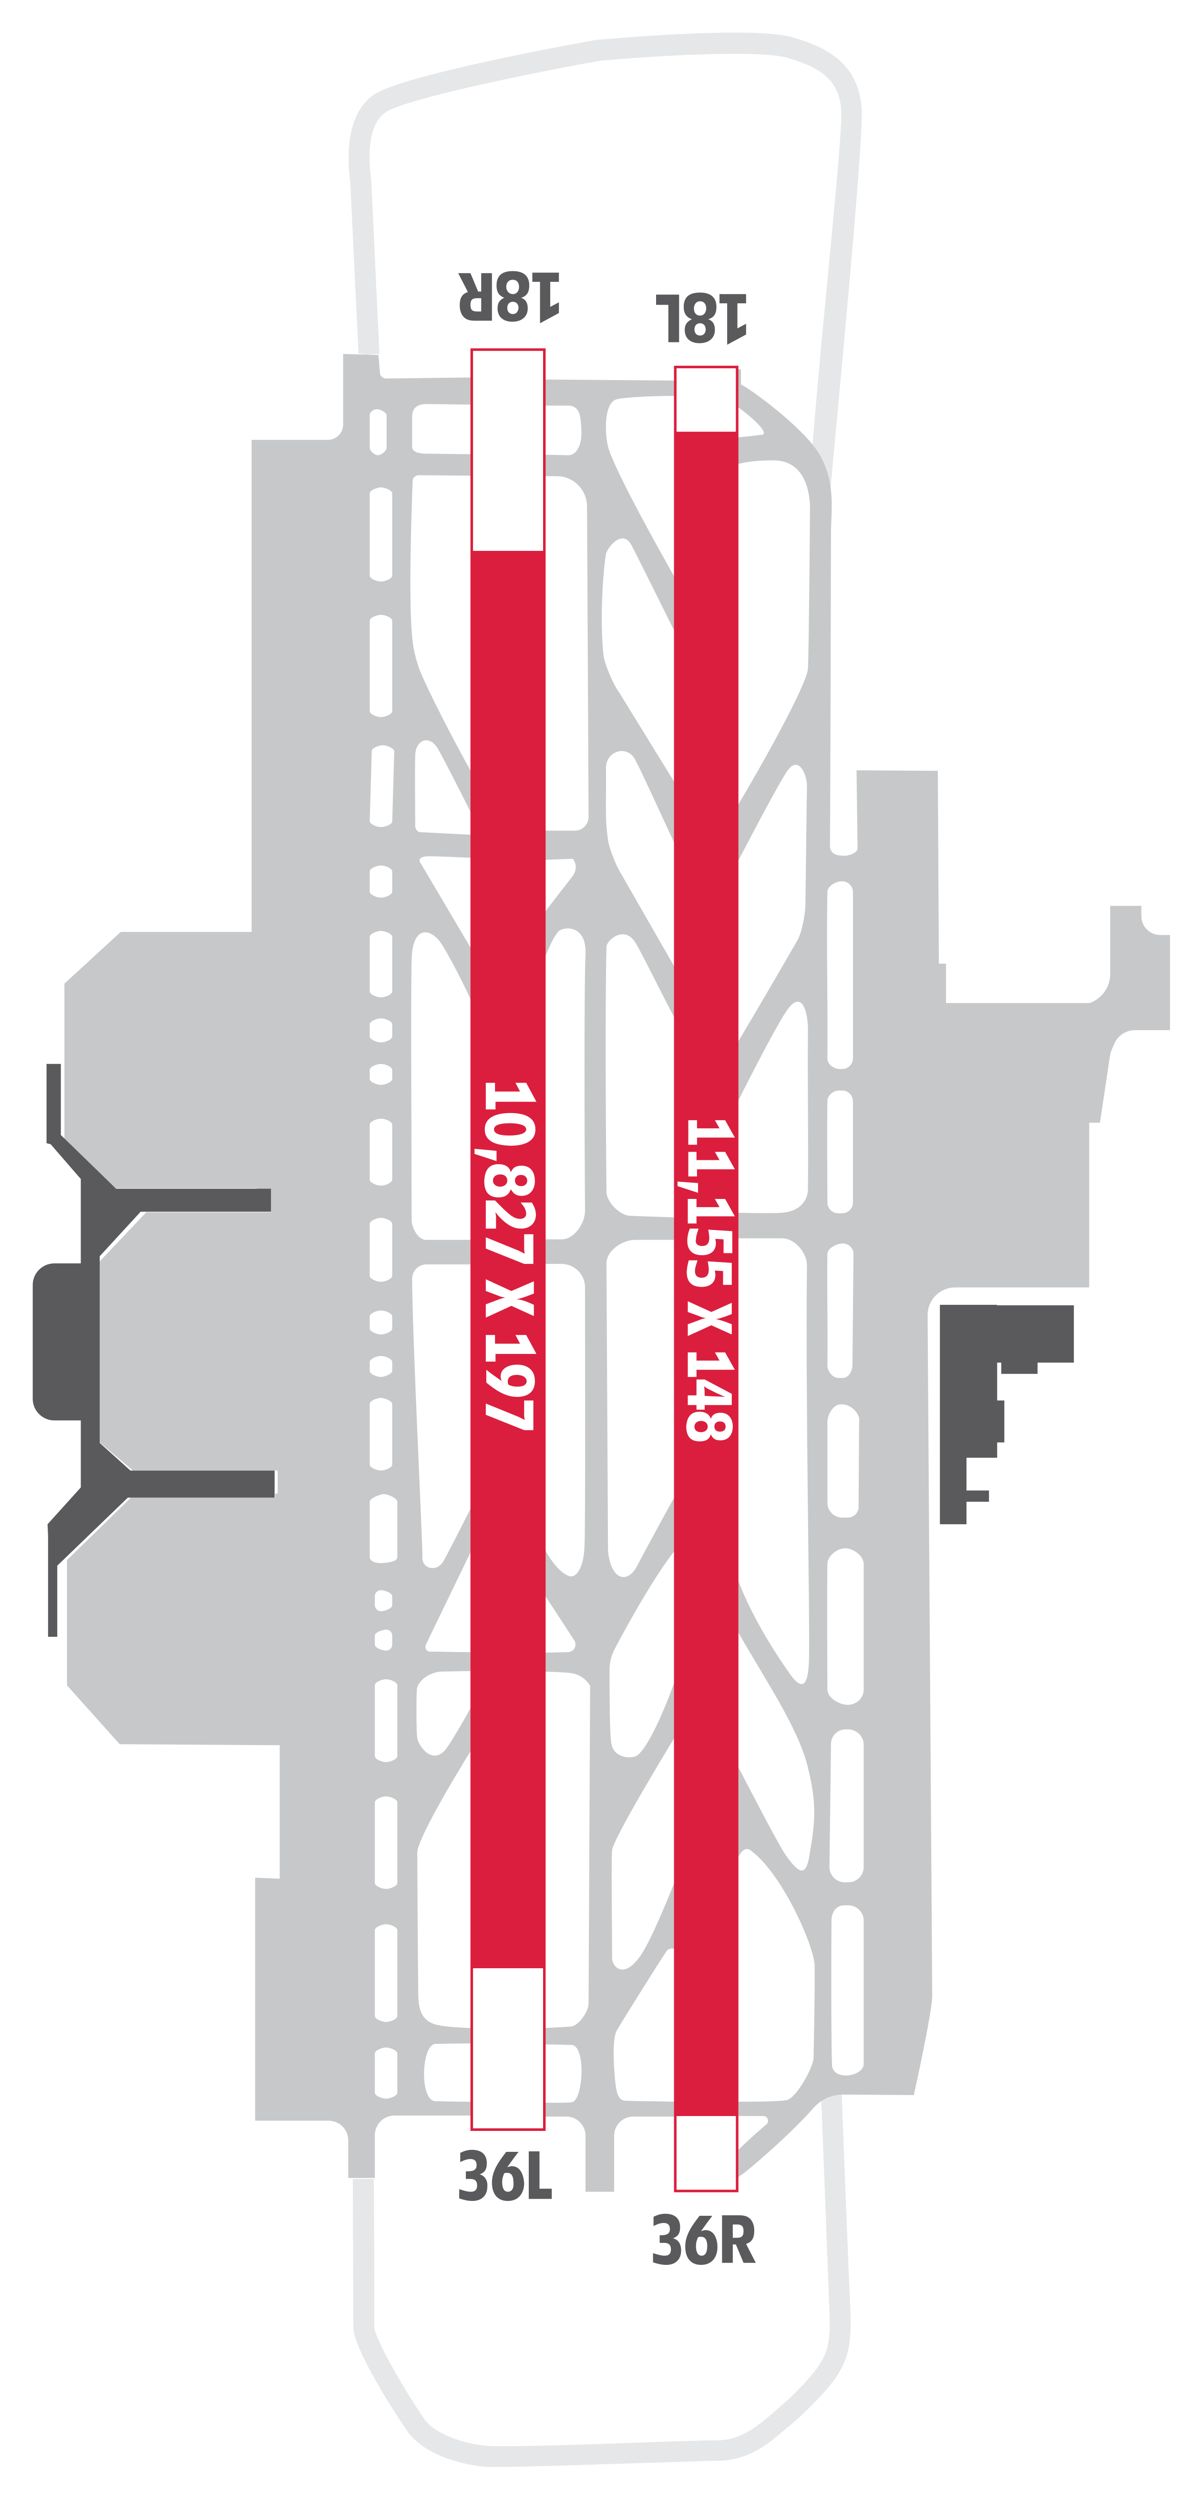
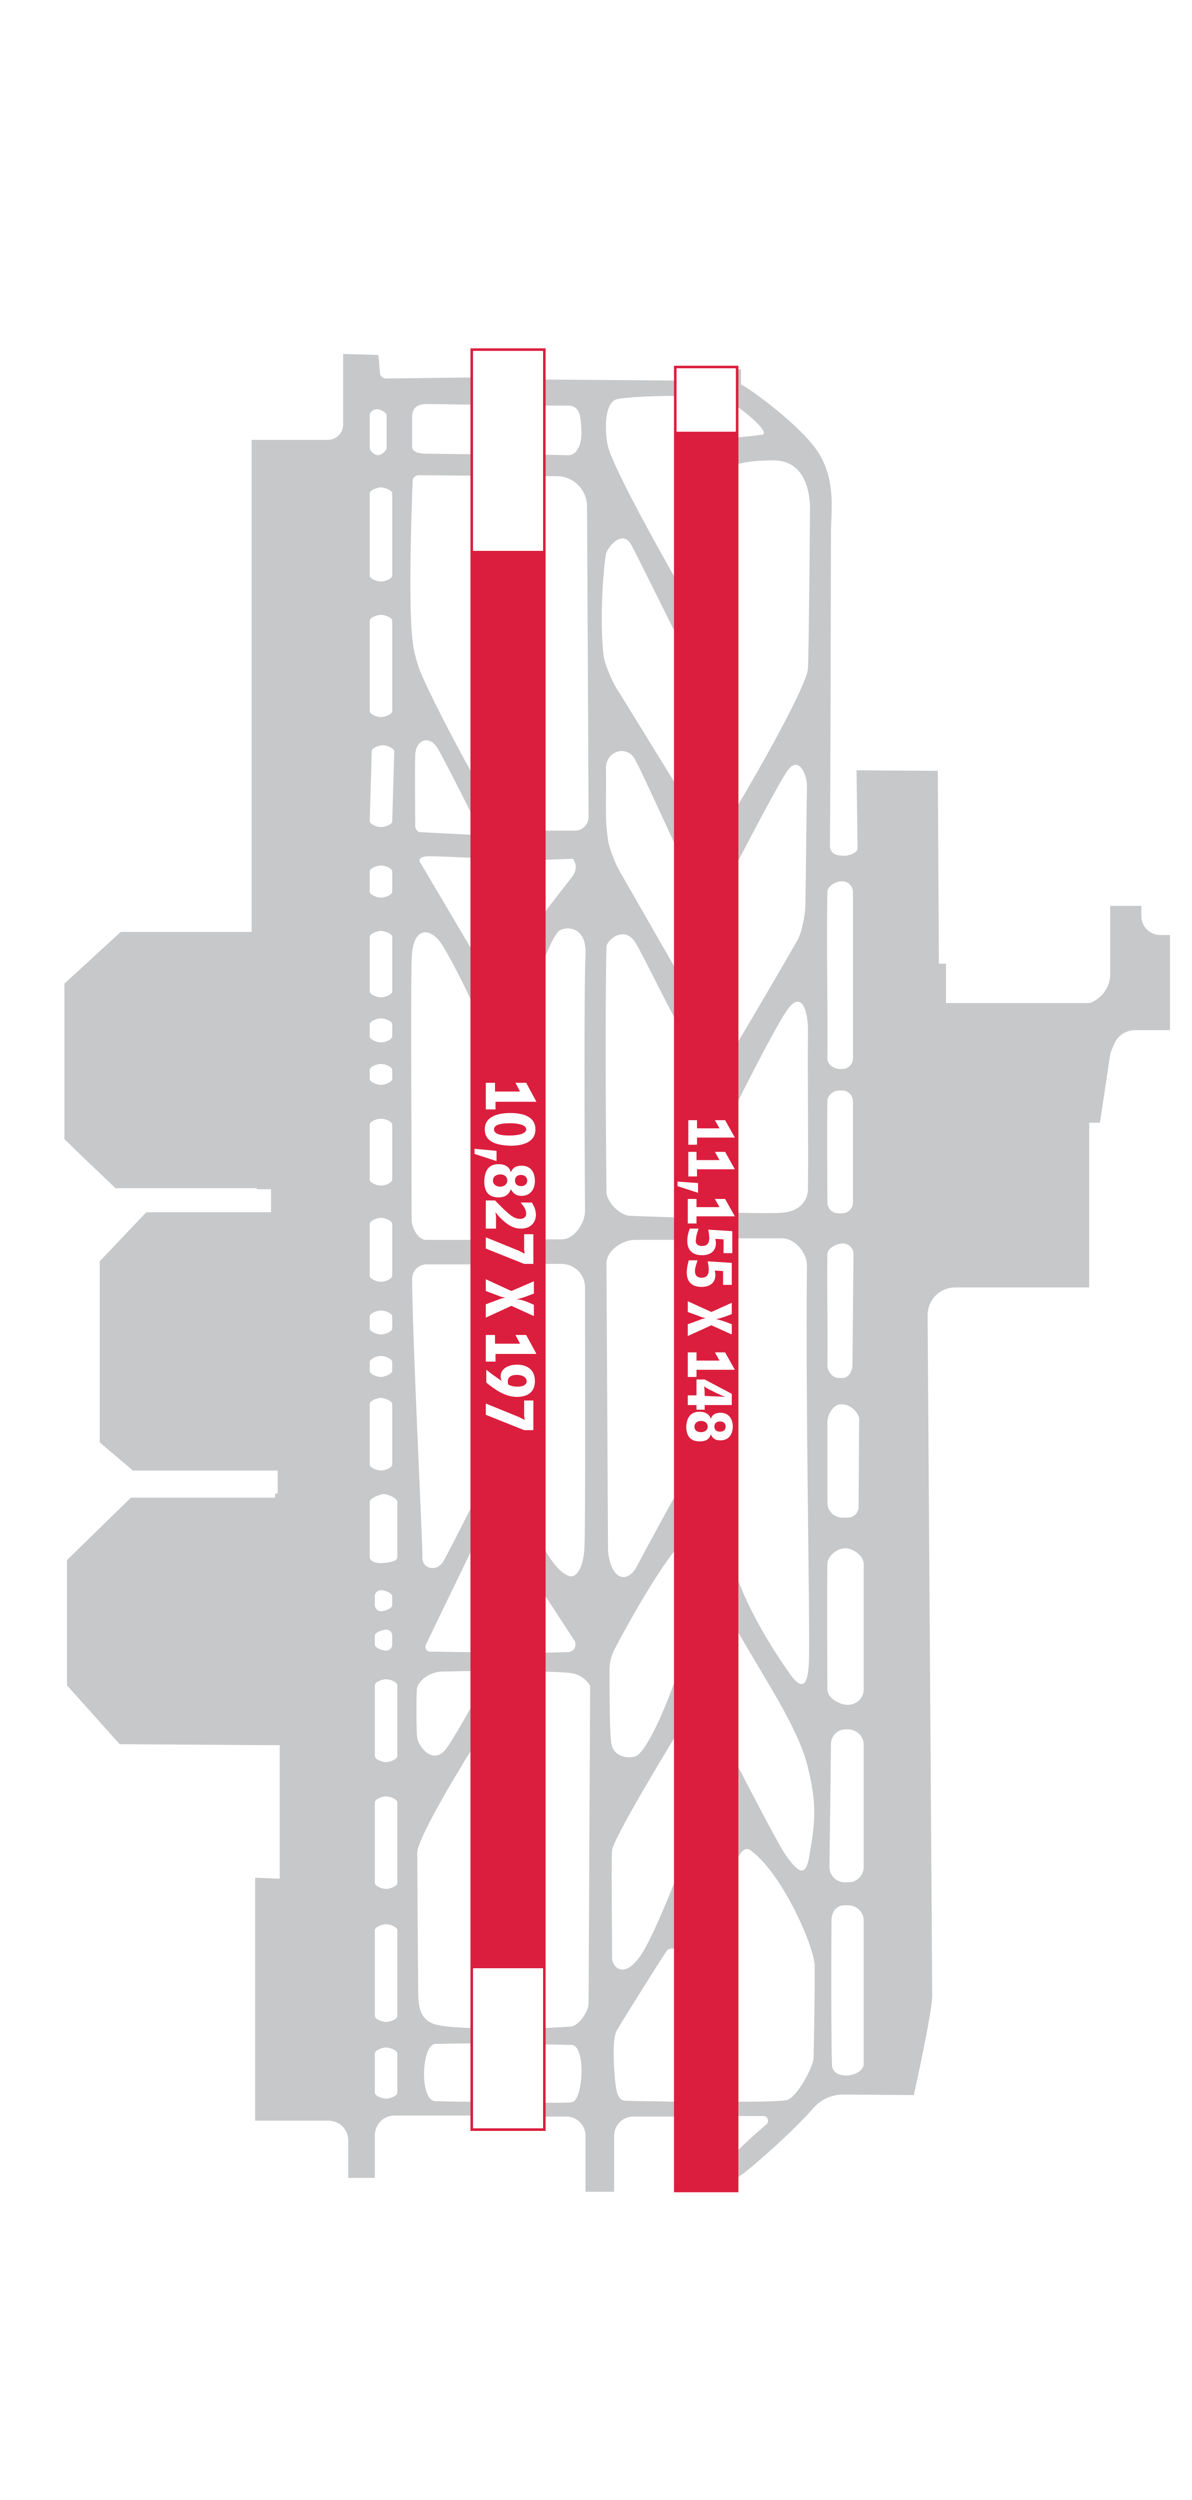
<svg xmlns="http://www.w3.org/2000/svg" version="1.1" id="Layer_1" x="0px" y="0px" viewBox="0 0 233.1 488.8" enable-background="new 0 0 233.1 488.8" xml:space="preserve">
-   <path fill="#E6E7E8" d="M71.7,69.3l2.5-0.1l-1.6-33.8l0-0.3c0-0.1-1.8-10.2,2.9-13.2c4.1-2.6,27.2-7.4,41.7-10  c8.3-0.8,30.8-2.3,36.8-0.6c7.2,2.1,10.1,4.8,10.5,10.2c0.4,4.4-3.6,40.3-5.6,65.4c0.5,0.6,0.9,1.2,1.3,1.8c1.4,2.4,2,4.8,2.2,7  c1-11.5,6.6-68.6,6.1-74.6c-0.6-7.1-4.6-11.3-13.5-13.8c-7.9-2.3-37.1,0.4-38.3,0.5l-0.2,0c-3.8,0.7-37.1,6.7-43.2,10.6  c-6.7,4.3-5,15.7-4.8,17.2l1.6,33.5L71.7,69.3z M158.1,97.5c0,0,0-0.1,0-0.1C158.1,97.5,158.1,97.5,158.1,97.5L158.1,97.5z   M164.6,409.4L164.6,409.4c-1.5,0-2.8,0.4-4,1.1c0.3,7.3,1.4,36.2,1.6,41.4c0.3,6.7-0.7,8.3-1.9,10.3c-1.2,2-5,6.1-8.3,8.8  c-0.3,0.3-0.7,0.6-1,0.9c-2.9,2.4-6.1,5.2-10.8,5.2c-2.4,0-9.1,0.2-16.7,0.5c-11,0.4-24.6,0.8-27.8,0.6c-4.4-0.2-10.5-2.2-12.6-5.1  c-3.6-5.1-9.9-16-9.9-18.1c0-2.6,0-21.2-0.1-29H69c0,7.8,0.1,26.4,0.1,29c0,4.5,9.3,18.6,10.7,20.5c3.3,4.6,11.2,6.6,15.7,6.8  c0.5,0,1.2,0,2.1,0c5.2,0,16.2-0.4,26-0.7c7.6-0.2,14.2-0.5,16.6-0.5c6.2,0,10.2-3.4,13.4-6.2c0.3-0.3,0.7-0.6,1-0.8  c3.2-2.7,7.5-7.1,9.2-9.8c1.7-2.8,2.8-5.2,2.5-12.6C166,446.2,164.8,414.4,164.6,409.4z" />
  <path fill="#C7C8C9" d="M226.9,182.8c-2,0-3.7-1.6-3.7-3.7v-2h-6.1v13.3c0,2.6-1.6,4.8-4,5.7h-28.1v-7.7h-1.4l-0.2-37.7l-15.9-0.1  l0.2,15.2c0,1.2-2.3,1.5-2.3,1.5c-2.7,0.1-3.1-1-3.1-2.1c0.1-11.1,0.2-61,0.2-61.1c0-4,1-9.7-2.2-15.2c-3.2-5.5-14.6-13.6-15.4-13.7  v-3l-0.6,0v7.4c2.6,1.8,6.3,5.2,4.7,5.4c-1.6,0.2-3.3,0.4-4.7,0.5v5.2c1.5-0.3,3.2-0.7,6.9-0.7c4.9,0,6.9,3.8,7.2,8.7  c0,0.8-0.2,27.9-0.4,32c-0.2,3.3-9.9,20.4-13.7,26.7v11c3-5.7,8.4-16.1,9.9-18c2-2.5,3.6,0.9,3.6,3.3c-0.1,8.2-0.2,13.9-0.3,23.3  c0,1-0.5,5-1.6,6.9c-2.3,4-8.1,14-11.6,19.8v11.6c3-5.9,8.1-15.9,9.9-18.2c2.7-3.4,3.8,0.8,3.8,4.3c-0.1,10.7,0.1,19.8,0,31.1  c0,1.7-1.1,4.3-5.1,4.6c-1.3,0.1-4.5,0.1-8.6,0v5c4,0,7.8,0,8.6,0c2.8,0,4.9,3.2,4.9,5.1c-0.3,27.2,0.6,68.4,0.4,77.4  c-0.1,3.1-0.6,7.1-3.7,2.7c-3.4-4.8-7.5-11.4-10.1-18.2v10.1c5.3,9.3,11.6,18.5,13.5,26c1.9,7.5,1.5,11,0.4,17.5  c-0.7,4.4-2.1,3.5-4.5,0.2c-1.5-2.1-6.6-12-9.4-17.4V363c0.6-1.1,1.4-1.9,2.3-1.3c6,4.2,12.4,18.4,12.6,22.5  c0.1,4.1-0.2,17.6-0.2,18.1c0,1.7-3.1,7.4-5,8.2c-0.6,0.3-4.6,0.4-9.7,0.4v2.8l4.9,0c0.8,0,1.2,1,0.6,1.6c-2,1.7-4.3,3.8-5.5,5v5.3  l1.3-0.9c0,0,8.2-6.7,13.4-12.6c1.5-1.7,3.6-2.6,5.8-2.6l13.8,0.1c0,0,3.6-16.1,3.6-19.5l-0.9-133c0-3,2.4-5.4,5.4-5.4H213v-32.2  h2.1l1.9-12.7c0.1-0.6,0.2-1.2,0.5-1.8l0.3-0.7c0.7-1.8,2.3-2.9,4.2-2.9h6.8v-18.6H226.9z M168,277.8l-0.1,16.8c0,1.2-1,2.1-2.1,2.1  h-1.1c-1.6,0-2.9-1.3-2.9-2.9c0-4.6,0-12.4,0-15.8c0-1.3,1-3.2,2.3-3.4C166.5,274.2,168.3,276.7,168,277.8z M161.8,174.4  c0-1.2,1.7-2.1,2.8-2.1h0.1c1.2,0,2.1,1,2.1,2.1v32.5c0,1.2-1,2.1-2.1,2.1h-0.5c-1.2,0-2.5-1-2.4-2.2  C161.9,195.3,161.6,184.8,161.8,174.4z M161.8,215.3c0-1.2,1.2-2.1,2.3-2.1h0.6c1.2,0,2.1,1,2.1,2.1v19.8c0,1.2-1,2.1-2.1,2.1h-0.8  c-1.2,0-2.1-1-2.1-2.1C161.8,228.9,161.7,221.3,161.8,215.3z M161.8,245.2c0-1.2,1.9-2.1,3-2.1c1.1,0,2.1,0.9,2.1,2l-0.2,21.7  c0,1.2-0.7,2.6-1.9,2.6l-0.8,0c-1.2,0-2.2-1.3-2.2-2.5C161.9,259.3,161.7,252.8,161.8,245.2z M161.8,305.8c0-1.6,1.9-3.1,3.5-3.1  c1.6,0,3.6,1.5,3.6,3.1v24.5c0,1.7-1.4,3-3.1,3l-0.2,0c-1.6-0.1-3.8-1.4-3.8-3C161.8,325,161.7,313.3,161.8,305.8z M162.5,341  c0-1.7,1.4-3,3.1-2.9l0.4,0c1.6,0.1,2.9,1.4,2.9,3v23.9c0,1.6-1.3,3-3,3h-0.7c-1.7,0-3-1.4-3-3C162.3,358.1,162.4,349.5,162.5,341z   M162.7,403.7c-0.1-2-0.2-13-0.1-28.2c0-1.6,0.9-3,2.5-3h0.8c1.6,0,3,1.3,3,3l0,28.2C168.5,406.1,162.8,406.8,162.7,403.7z   M92.1,73.8L75.5,74c-0.6,0-1.2-0.5-1.2-1.1L74,69.4l-6.9-0.2V83c0,1.7-1.4,3-3,3H49.2v96.2H23.6l-11,10.1v30.4l3.8,3.7l6.2,5.9  h27.6v0.2H53v4.5H28.6l-9.1,9.6V282l6.5,5.5h27.8v0h0.5v4.5h-0.5v0.8H25.6L13.1,305v24.5L23.4,341l31.3,0.2v26.1l-4.8-0.2v47.5h14.3  c2.2,0,3.9,1.7,3.9,3.9v7.3h5.2v-8.3c0-2.2,1.7-3.9,3.9-3.9l15,0v-2.7c-3.4,0-6.1-0.1-7.1-0.1c-3.1-0.2-2.7-11,0-11.2  c0.9,0,3.6-0.1,7.1-0.1v-3c-2.3-0.1-4.4-0.2-6.1-0.5c-3.2-0.5-4.2-2.4-4.3-5.7c-0.1-8.3-0.2-25.6-0.2-28.1c0-2.5,6.9-14.2,10.6-20.1  v-8.5c-1.4,2.6-3.2,5.7-4.6,7.8c-2.8,4.3-5.8-0.1-6-1.6c-0.2-1.3-0.2-6.9-0.1-9.2c0-2.1,2.7-3.7,4.8-3.8c1.6,0,3.7-0.1,5.9-0.1V323  c-3.4,0-6.4-0.1-8.1-0.1c-0.7,0-1.1-0.7-0.8-1.4l8.9-18.4v-8.5c-2.4,4.7-4.9,9.7-5.6,10.8c-1.3,2-4.1,1.3-4-1c0.1-2-2-43.3-2-54.4  c0-1.5,1.2-2.8,2.8-2.8h8.8v-4.8h-8.9c-1.5,0-2.7-2.2-2.8-3.7c0-10.4-0.2-45.9,0-51.2c0.2-6.2,3.2-6.1,5.3-3.7  c1.1,1.3,4,6.8,6.3,11.7v-10.1L82.4,169c0,0-1.4-1.6,1.5-1.6c1.9,0,5.6,0.2,8.3,0.3v-4.5l-9.9-0.5c-0.6,0-1.1-0.5-1.1-1.2  c0-3-0.1-11,0-14c0.2-3,2.9-3.9,4.5-1c1.4,2.5,4.5,8.6,6.5,12.6V151c-3.9-7-8.4-15.8-10-19.7c-0.6-1.4-1.4-4.4-1.5-5.9  c-0.9-7-0.2-26.5,0-31.4c0-0.6,0.6-1.1,1.2-1.1L92.2,93v-4.2l-8.4-0.1c-0.6,0-3,0.1-3.2-1.2v-6.3c0.2-2.4,2.5-2.2,3.2-2.2l8.4,0.1  v-8.4h-0.1V73.8z M77.1,146.9l-0.4,13.7c0,0.6-1.5,1.1-2.2,1.1h0c-0.7,0-2.2-0.5-2.2-1.2l0.4-13.7c0-0.6,1.5-1.1,2.2-1.1  C75.6,145.7,77.1,146.3,77.1,146.9z M72.3,81.2c0-0.7,0.8-1.2,1.4-1.2s1.9,0.6,1.9,1.2v6.3c0,0.7-1.1,1.5-1.7,1.5s-1.6-0.8-1.6-1.5  V81.2z M72.3,96.5c0-0.7,1.5-1.2,2.2-1.2s2.2,0.5,2.2,1.2v16c0,0.7-1.5,1.2-2.2,1.2s-2.2-0.5-2.2-1.2V96.5z M72.3,121.4  c0-0.7,1.5-1.2,2.2-1.2h0c0.7,0,2.2,0.5,2.2,1.2v17.6c0,0.7-1.5,1.2-2.2,1.2h0c-0.7,0-2.2-0.5-2.2-1.2V121.4z M72.3,170.4  c0-0.7,1.5-1.2,2.2-1.2h0c0.7,0,2.2,0.5,2.2,1.2v3.9c0,0.7-1.5,1.2-2.2,1.2h0c-0.7,0-2.2-0.5-2.2-1.2V170.4z M72.3,183.2  c0-0.7,1.5-1.2,2.2-1.2h0c0.7,0,2.2,0.5,2.2,1.2v10.6c0,0.7-1.5,1.2-2.2,1.2h0c-0.7,0-2.2-0.5-2.2-1.2V183.2z M72.3,200.3  c0-0.7,1.5-1.2,2.2-1.2h0c0.7,0,2.2,0.5,2.2,1.2v2.3c0,0.7-1.5,1.2-2.2,1.2h0c-0.7,0-2.2-0.5-2.2-1.2V200.3z M72.3,209.2  c0-0.7,1.5-1.2,2.2-1.2h0c0.7,0,2.2,0.5,2.2,1.2v1.7c0,0.7-1.5,1.2-2.2,1.2h0c-0.7,0-2.2-0.5-2.2-1.2V209.2z M72.3,219.9  c0-0.7,1.5-1.2,2.2-1.2h0c0.7,0,2.2,0.5,2.2,1.2v10.7c0,0.7-1.5,1.2-2.2,1.2h0c-0.7,0-2.2-0.5-2.2-1.2L72.3,219.9z M74.5,269.2  c-0.7,0-2.2-0.5-2.2-1.2v-1.7c0-0.7,1.5-1.2,2.2-1.2s2.2,0.5,2.2,1.2v1.7C76.7,268.6,75.2,269.2,74.5,269.2z M76.7,274.5v11.8  c0,0.7-1.5,1.2-2.2,1.2s-2.2-0.5-2.2-1.2v-11.8c0-0.7,1.5-1.2,2.2-1.2S76.7,273.9,76.7,274.5z M74.5,260.9c-0.7,0-2.2-0.5-2.2-1.2  v-2.3c0-0.7,1.5-1.2,2.2-1.2s2.2,0.5,2.2,1.2v2.3C76.7,260.4,75.2,260.9,74.5,260.9z M74.5,250.6c-0.7,0-2.2-0.5-2.2-1.2v-10.1  c0-0.7,1.5-1.2,2.2-1.2s2.2,0.5,2.2,1.2v10.1C76.7,250.1,75.2,250.6,74.5,250.6z M77.7,409.1c0,0.7-1.5,1.2-2.2,1.2  s-2.2-0.5-2.2-1.2v-7.6c0-0.7,1.5-1.2,2.2-1.2s2.2,0.5,2.2,1.2V409.1z M77.7,394.1c0,0.7-1.5,1.2-2.2,1.2s-2.2-0.5-2.2-1.2v-16.7  c0-0.7,1.5-1.2,2.2-1.2s2.2,0.5,2.2,1.2V394.1z M77.7,368.1c0,0.7-1.5,1.2-2.2,1.2s-2.2-0.5-2.2-1.2c0,0,0-12,0-15.7  c0-0.7,1.5-1.2,2.2-1.2s2.2,0.5,2.2,1.2C77.7,356.1,77.7,368.1,77.7,368.1z M77.7,343.3c0,0.7-1.5,1.2-2.2,1.2s-2.2-0.5-2.2-1.2  v-13.8c0-0.7,1.5-1.2,2.2-1.2s2.2,0.5,2.2,1.2V343.3z M75.5,318.6c0.7,0,1.2,0.5,1.2,1.2v1.7c0,0.7-0.5,1.2-1.2,1.2  s-2.2-0.5-2.2-1.2v-1.7C73.3,319.1,74.9,318.6,75.5,318.6z M73.3,313.8v-1.7c0-0.7,0.5-1.2,1.2-1.2s2.2,0.5,2.2,1.2v1.7  c0,0.7-1.5,1.2-2.2,1.2S73.3,314.4,73.3,313.8z M77.7,304.4c0,0.7-1,1.1-3.2,1.2c-1.4,0-2.2-0.5-2.2-1.2v-10.8  c0-0.7,2.1-1.5,2.8-1.5s2.6,0.8,2.6,1.5V304.4z M106.6,70.7h-0.2v8.6l4.7,0c1.9,0,2.4,1.5,2.5,3.4l0.1,1.6c0.1,2-0.6,4.7-2.6,4.7  l-4.6-0.1v4.2l2.4,0c3.3,0,5.9,2.7,5.9,6l0.3,60.6c0,1.5-1.2,2.7-2.7,2.7l-6,0v5.7c2.6-0.1,5.6-0.2,5.6-0.2s1.4,1.5-0.1,3.5  c-1.5,1.9-3.5,4.5-5.5,7.1v9.1c0.9-2.2,1.7-4.2,2.8-5.5c0.8-0.9,5.6-1.6,5.3,4.6c-0.3,5.1-0.2,37.7-0.1,50c0,2.5-2.1,5.6-4.6,5.6  h-3.4v4.8h3.4c2.5,0,4.6,2,4.6,4.6c0,12.4,0.1,47.1-0.1,50.5c-0.1,4.2-1.6,6.5-3.1,5.9c-1.8-0.7-3.5-3-4.9-5.6v9l6,9.2  c0.6,1,0,2.2-1.2,2.3c-1.3,0-2.9,0.1-4.8,0.1v3.7c2.1,0.1,3.9,0.1,5.3,0.3c2.7,0.3,3.8,2.5,3.8,2.5l-0.3,62.1c0,1.5-1.9,4.4-3.5,4.5  c-1.3,0.1-3.1,0.2-5.3,0.3v3.2c2.7,0,4.7,0.1,5.5,0.1c2.9,0.2,2.2,11,0,11.2c-0.6,0.1-2.7,0.1-5.5,0.1v2.7l4.5,0  c2,0,3.7,1.7,3.7,3.7v11h5.6v-11c0-2,1.7-3.7,3.7-3.7l8.2,0v-2.9c-3.9-0.1-7.5-0.1-9.7-0.2c-1.6,0-1.8-2.2-2-3.8  c-0.3-3.2-0.6-8.2,0.3-9.9c1.5-2.6,8.7-14,9.7-15.5c0.4-0.6,1.1-0.6,1.7-0.5v-13.2c-2.2,5.4-5.1,12.4-7,14.9  c-3.2,4.3-5.3,1.7-5.3,0.1c0-6.6-0.2-18.7,0-21.1c0.2-2.1,10-18.4,12.4-22.3v-11.1c-1.2,3.4-4.9,13-7.5,14.9  c-0.9,0.7-4.8,0.7-5.1-2.7c-0.3-2.5-0.3-10.2-0.3-14.1c0-1.5,0.4-2.9,1.1-4.2c0,0,6.8-13,11.7-19.1v-10.6  c-2.3,4.1-6.4,11.7-7.5,13.8c-1.7,3.2-5,2.9-5.6-3.1l-0.3-56.2c0-2.5,3.1-4.6,5.6-4.6c2.2,0,4.9,0,7.8,0v-4.4  c-3.3-0.1-6.4-0.2-8.8-0.3c-2-0.1-4.6-2.7-4.6-4.7c-0.1-9.6-0.3-35.8,0-47.9c0-1.2,3.4-4.3,5.6-0.9c1.2,1.9,5,9.7,7.8,15v-10  l-10.9-19c-0.7-1.2-1.8-4-2.1-5.4c-0.8-4.7-0.4-7.8-0.5-14.5c-0.1-3.5,4.1-4.8,5.7-1.8c1.1,2,5.2,11,7.8,16.6v-12l-10.9-17.7  c-1.1-1.4-3-5.8-3.1-7.5c-0.6-5.6-0.3-14.5,0.5-19.6c0.2-1.1,3.2-5.1,5-1.7c1.3,2.5,6,12,8.5,17V113c-3.3-5.9-10.9-19.4-12.9-25  c-0.8-2.2-1.3-9.5,1.7-10c1.5-0.3,6.3-0.6,11.2-0.6v-3l-25.5-0.2V70.7z" />
-   <path fill="#5A5A5C" d="M89.9,59.7c0,0.8,0.2,1.7,0.8,2.3c0.6,0.6,1.4,0.7,2.2,0.7h3.3v-9.3h-2.1v3.6h-0.6c-0.5-1.2-1-2.4-1.5-3.6  h-2.4l1.9,3.7C90.2,57.5,89.9,58.5,89.9,59.7z M93.3,58.3h0.8v2.6h-0.8c-1,0-1.3-0.4-1.3-1.3C92,58.6,92.4,58.3,93.3,58.3z   M93.8,425.1L93.8,425.1c1.1-0.4,1.4-1.1,1.4-2.2c0-1.8-1.2-2.6-2.9-2.6c-0.8,0-1.5,0.2-2.3,0.6v1.8c0.6-0.3,1.3-0.6,2-0.6  c0.8,0,1.2,0.4,1.2,1.2c0,1.1-0.9,1.2-1.8,1.2h-0.3v1.5c1.1,0,2.2-0.2,2.2,1.3c0,0.8-0.4,1.2-1.2,1.2c-0.8,0-1.6-0.3-2.3-0.5v1.8  c0.9,0.3,1.7,0.5,2.6,0.5c1.7,0,2.9-1,2.9-2.8C95.4,426.4,94.9,425.4,93.8,425.1z M130.7,66.9h2.1v-9.3h-4.5v2h2.4V66.9z M98.6,58.2  L98.6,58.2c-1,0.5-1.3,1.1-1.3,2.1c0,1.8,1.3,2.6,2.9,2.6c1.7,0,3-0.9,3-2.6c0-1-0.3-1.7-1.3-2.1v0c1.2-0.3,1.6-1.2,1.6-2.4  c0-2-1.3-2.8-3.2-2.8c-1.9,0-3.2,0.7-3.2,2.8C97.1,57,97.5,57.8,98.6,58.2z M100.3,61.4c-0.7,0-1.1-0.5-1.1-1.2  c0-0.7,0.4-1.2,1.1-1.2s1.1,0.5,1.1,1.2C101.3,60.9,101,61.4,100.3,61.4z M100.3,54.7c0.8,0,1.2,0.6,1.2,1.4c0,0.7-0.4,1.4-1.2,1.4  S99,56.8,99,56.1C99,55.3,99.4,54.7,100.3,54.7z M19.5,282.1v-36.5l8-8.7H53v-4.5H22.7l-10.8-10.5V208H9.1v15.5l0.8,0.2l5.9,6.8V247  h-5.2c-2.3,0-4.2,1.9-4.2,4.2v22.3c0,2.3,1.9,4.2,4.2,4.2h5.2v13.1L9.3,298l0.1,2.3V320h1.8v-13.9l13.8-13.3h28.7v-5.3H25.5  L19.5,282.1z M142.2,67.4l3.7-2v-2.1l-1.7,0.9v-4.9h1.7v-1.8h-5.2v1.8h1.5V67.4z M147.5,436.1c0-0.8-0.2-1.7-0.8-2.3  c-0.6-0.6-1.4-0.7-2.2-0.7h-3.3v9.3h2.1v-3.6h0.6c0.5,1.2,1,2.4,1.5,3.6h2.4l-1.9-3.7C147.2,438.3,147.5,437.3,147.5,436.1z   M144.1,437.5h-0.8v-2.6h0.8c1,0,1.3,0.4,1.3,1.3C145.4,437.2,145,437.5,144.1,437.5z M138,436c-0.3,0-0.6,0.1-0.9,0.2l0,0  c0.7-1,1.5-2.1,2.2-3h-2.5c-1.4,1.8-2.8,3.7-2.8,6c0,2,0.9,3.6,3.1,3.6c2.1,0,3.2-1.5,3.2-3.5C140.3,437.8,139.7,436,138,436z   M137.2,441c-0.9,0-1.1-1.1-1.1-1.8c0-0.7,0.1-1.1,0.4-1.8c0.2-0.1,0.4-0.1,0.6-0.1c1,0,1.2,1,1.2,1.8  C138.3,440,138.1,441,137.2,441z M133.9,64.5c0,1.8,1.3,2.6,2.9,2.6c1.7,0,3-0.9,3-2.6c0-1-0.3-1.7-1.3-2.1v0  c1.2-0.3,1.6-1.2,1.6-2.4c0-2-1.3-2.8-3.2-2.8c-1.9,0-3.2,0.7-3.2,2.8c0,1.1,0.4,2,1.6,2.4v0C134.3,62.9,133.9,63.5,133.9,64.5z   M136.9,65.6c-0.7,0-1.1-0.5-1.1-1.2c0-0.7,0.4-1.2,1.1-1.2s1.1,0.5,1.1,1.2C138,65.1,137.6,65.6,136.9,65.6z M136.9,58.9  c0.8,0,1.2,0.6,1.2,1.4c0,0.7-0.4,1.4-1.2,1.4s-1.2-0.6-1.2-1.4C135.7,59.6,136.1,58.9,136.9,58.9z M195,255.1h-6h-5.2v11.2v7.4v8.2  v3v13.1h5.2v-4.4h4.4v-2.2H189V285h6v-3h1.4v-8.2H195v-7.4h0.8v2.2h7.1v-2.2h7.1v-11.2H195z M100.1,423.5c-0.3,0-0.6,0.1-0.9,0.2  l0,0c0.7-1,1.5-2.1,2.2-3H99c-1.4,1.8-2.8,3.7-2.8,6c0,2,0.9,3.6,3.1,3.6c2.1,0,3.2-1.5,3.2-3.5  C102.4,425.3,101.8,423.5,100.1,423.5z M99.3,428.5c-0.9,0-1.1-1.1-1.1-1.8c0-0.7,0.1-1.1,0.4-1.8c0.2-0.1,0.4-0.1,0.6-0.1  c1,0,1.2,1,1.2,1.8C100.5,427.5,100.3,428.5,99.3,428.5z M105.5,420.6h-2.1v9.3h4.5v-2h-2.4V420.6z M131.6,437.6L131.6,437.6  c1.1-0.4,1.4-1.1,1.4-2.2c0-1.8-1.2-2.6-2.9-2.6c-0.8,0-1.5,0.2-2.3,0.6v1.8c0.6-0.3,1.3-0.6,2-0.6c0.8,0,1.2,0.4,1.2,1.2  c0,1.1-0.9,1.2-1.8,1.2H129v1.5c1.1,0,2.2-0.2,2.2,1.3c0,0.8-0.4,1.2-1.2,1.2c-0.8,0-1.6-0.3-2.3-0.5v1.8c0.9,0.3,1.7,0.5,2.6,0.5  c1.7,0,2.9-1,2.9-2.8C133.2,438.9,132.8,437.9,131.6,437.6z M104.1,55.1h1.5v8.1l3.7-2v-2.1l-1.7,0.9v-4.9h1.7v-1.8h-5.2V55.1z" />
-   <path fill="#DB1E3D" d="M101.9,231.9c0.7,0,1.2-0.4,1.2-1.1c0-0.7-0.6-1.1-1.2-1.1c-0.7,0-1.2,0.4-1.2,1.1S101.2,231.9,101.9,231.9z   M102.9,220.8c0-1.1-2.4-1.2-3.1-1.2c-0.8,0-3.2,0-3.2,1.2c0,1.2,2.3,1.2,3.1,1.2C100.4,222,102.9,221.9,102.9,220.8z M97.8,232  c0.7,0,1.4-0.4,1.4-1.2s-0.6-1.2-1.4-1.2c-0.7,0-1.4,0.4-1.4,1.2C96.4,231.6,97.1,232,97.8,232z M137.1,280c0.7,0,1.3-0.4,1.3-1.1  s-0.6-1.1-1.3-1.1c-0.7,0-1.3,0.4-1.3,1.1C135.8,279.7,136.4,280,137.1,280z M131.8,71.5v357.1h12.6V71.5H131.8z M143.9,428.1h-11.6  v-14.4h11.6V428.1z M140.7,220.6l-0.9-1.6h2l1.9,3.4h-7.4v1.4h-1.7V219h1.7v1.6H140.7z M136.2,225.2v1.6h4.5l-0.9-1.6h2l1.9,3.4  h-7.4v1.4h-1.7v-4.8H136.2z M137.3,243.6c1,0,1.4-0.6,1.4-1.5c0-0.6-0.1-1.1-0.2-1.7l4.7,0.3v4.3h-1.7v-2.7l-1.6-0.1  c0,0.3,0.1,0.5,0.1,0.8c0,1.7-1.2,2.4-2.7,2.4c-1.8,0-2.9-0.9-2.9-2.8c0-0.8,0.2-1.7,0.5-2.4h1.7c-0.2,0.7-0.5,1.4-0.5,2.1  C135.9,243.1,136.4,243.6,137.3,243.6z M134.7,246.4h1.7c-0.2,0.7-0.5,1.4-0.5,2.1c0,0.9,0.5,1.3,1.3,1.3c1,0,1.4-0.6,1.4-1.5  c0-0.6-0.1-1.1-0.2-1.7l4.7,0.3v4.3h-1.7v-2.7l-1.6-0.1c0,0.3,0.1,0.5,0.1,0.8c0,1.7-1.2,2.4-2.7,2.4c-1.8,0-2.9-0.9-2.9-2.8  C134.3,247.9,134.5,247.1,134.7,246.4z M143.1,258.9v2l-4-1.8l-4.6,2.1v-2.3l2.2-0.8c0.4-0.2,0.9-0.3,1.3-0.4v0  c-0.5-0.1-0.9-0.2-1.3-0.4l-2.2-0.8v-2.1l4.6,2.1l4-1.8v2.2c-1,0.4-2,0.8-3.1,1v0C141.1,258.1,142.1,258.5,143.1,258.9z   M134.5,274.7v-1.9h1.7v-3.1h1.6l5.3,2.8v2.2h-5.3v0.9h-1.6v-0.9H134.5z M136.8,276c1,0,1.9,0.4,2.2,1.4h0c0.3-0.9,1-1.2,1.9-1.2  c1.6,0,2.4,1.2,2.4,2.7c0,1.5-0.8,2.7-2.4,2.7c-1,0-1.5-0.3-1.9-1.2h0c-0.3,1.1-1.1,1.4-2.2,1.4c-1.9,0-2.6-1.2-2.6-2.9  C134.3,277.2,135,276,136.8,276z M136.2,267.8v1.4h-1.7v-4.8h1.7v1.6h4.5l-0.9-1.6h2l1.9,3.4H136.2z M136.2,237.8v1.4h-1.7v-4.8h1.7  v1.6h4.5l-0.9-1.6h2l1.9,3.4H136.2z M136.5,231.3v1.9l-4-1.3v-0.9L136.5,231.3z M143.9,84.4h-11.6V72h11.6V84.4z M101.1,268.8  c-0.8,0-1.8,0.2-1.8,1.3c0,0.2,0,0.4,0.1,0.6c0.6,0.3,1.1,0.4,1.8,0.4c0.8,0,1.8-0.2,1.8-1.1C102.9,269.1,101.9,268.8,101.1,268.8z   M140.8,279.9c0.6,0,1.1-0.3,1.1-1c0-0.7-0.5-1-1.1-1c-0.6,0-1.1,0.3-1.1,1C139.7,279.6,140.2,279.9,140.8,279.9z M92,416.6h14.7  V68.1H92V416.6z M92.5,68.6h13.7v39.1H92.5V68.6z M97.1,225v2l-4.3-1.4v-1L97.1,225z M94.8,220.8c0-2.7,2.9-3.2,5-3.2  c2.1,0,4.9,0.5,4.9,3.2s-2.8,3.2-4.9,3.2C97.6,223.9,94.8,223.5,94.8,220.8z M97.5,227.6c1.1,0,2.1,0.4,2.4,1.6h0  c0.4-1,1.1-1.3,2.1-1.3c1.8,0,2.6,1.3,2.6,3c0,1.6-0.9,2.9-2.6,2.9c-1,0-1.6-0.4-2.1-1.3h0c-0.4,1.1-1.2,1.6-2.4,1.6  c-2.1,0-2.8-1.3-2.8-3.2C94.8,228.9,95.5,227.6,97.5,227.6z M104.4,255.1v2.2l-4.4-2l-5,2.3V255l2.4-0.9c0.5-0.2,0.9-0.3,1.4-0.4v0  c-0.5-0.1-1-0.2-1.4-0.4l-2.4-0.9v-2.3l5,2.3l4.4-1.9v2.4c-1.1,0.4-2.2,0.9-3.4,1.1v0C102.2,254.1,103.3,254.6,104.4,255.1z   M102.5,247.1l-7.5-3v-2.2l6.4,2.6c0.4,0.2,0.8,0.4,1.2,0.6c0-0.3-0.1-0.5-0.1-0.8v-3h1.8v5.8H102.5z M101.9,240.2  c-1.3,0-2.2-0.5-3.2-1.3c-0.7-0.6-1.3-1.2-1.8-1.9l0,0c0,0.3,0.1,0.6,0.1,0.9v2.3H95v-5.5h1.8c0.6,0.6,1.1,1.1,1.7,1.7  c0.9,0.8,1.9,1.9,3.2,1.9c0.6,0,1.2-0.3,1.2-1c0-0.9-0.6-1.6-1.1-2.2h2.2c0.5,0.8,0.8,1.5,0.8,2.5  C104.7,239.2,103.6,240.2,101.9,240.2z M95,274.4l6.4,2.6c0.4,0.2,0.8,0.4,1.2,0.6c0-0.3-0.1-0.5-0.1-0.8v-3h1.8v5.8h-1.8l-7.5-3  V274.4z M101.1,273.1c-2.3,0-4.3-1.4-6-2.8v-2.5c1,0.8,2,1.5,3,2.2l0,0c-0.1-0.3-0.2-0.6-0.2-0.9c0-1.7,1.8-2.3,3.2-2.3  c2,0,3.5,1,3.5,3.2C104.6,272.3,103,273.1,101.1,273.1z M96.9,264.7v1.5H95V261h1.8v1.7h4.9l-0.9-1.7h2.1l2,3.7H96.9z M96.9,215.4  v1.5H95v-5.2h1.8v1.7h4.9l-0.9-1.7h2.1l2,3.7H96.9z M92.5,384.8h13.7v31.3H92.5V384.8z M137.8,272.9c1.3,0.1,2.7,0.1,4,0.2v0  c-0.5-0.2-1.1-0.5-1.6-0.7l-1.8-0.9c-0.2-0.1-0.5-0.3-0.7-0.5C137.8,271.7,137.8,272.3,137.8,272.9z" />
+   <path fill="#DB1E3D" d="M101.9,231.9c0.7,0,1.2-0.4,1.2-1.1c0-0.7-0.6-1.1-1.2-1.1c-0.7,0-1.2,0.4-1.2,1.1S101.2,231.9,101.9,231.9z   M102.9,220.8c0-1.1-2.4-1.2-3.1-1.2c-0.8,0-3.2,0-3.2,1.2c0,1.2,2.3,1.2,3.1,1.2C100.4,222,102.9,221.9,102.9,220.8z M97.8,232  c0.7,0,1.4-0.4,1.4-1.2s-0.6-1.2-1.4-1.2c-0.7,0-1.4,0.4-1.4,1.2C96.4,231.6,97.1,232,97.8,232z M137.1,280c0.7,0,1.3-0.4,1.3-1.1  s-0.6-1.1-1.3-1.1c-0.7,0-1.3,0.4-1.3,1.1C135.8,279.7,136.4,280,137.1,280z M131.8,71.5v357.1h12.6V71.5H131.8z M143.9,428.1h-11.6  v-14.4V428.1z M140.7,220.6l-0.9-1.6h2l1.9,3.4h-7.4v1.4h-1.7V219h1.7v1.6H140.7z M136.2,225.2v1.6h4.5l-0.9-1.6h2l1.9,3.4  h-7.4v1.4h-1.7v-4.8H136.2z M137.3,243.6c1,0,1.4-0.6,1.4-1.5c0-0.6-0.1-1.1-0.2-1.7l4.7,0.3v4.3h-1.7v-2.7l-1.6-0.1  c0,0.3,0.1,0.5,0.1,0.8c0,1.7-1.2,2.4-2.7,2.4c-1.8,0-2.9-0.9-2.9-2.8c0-0.8,0.2-1.7,0.5-2.4h1.7c-0.2,0.7-0.5,1.4-0.5,2.1  C135.9,243.1,136.4,243.6,137.3,243.6z M134.7,246.4h1.7c-0.2,0.7-0.5,1.4-0.5,2.1c0,0.9,0.5,1.3,1.3,1.3c1,0,1.4-0.6,1.4-1.5  c0-0.6-0.1-1.1-0.2-1.7l4.7,0.3v4.3h-1.7v-2.7l-1.6-0.1c0,0.3,0.1,0.5,0.1,0.8c0,1.7-1.2,2.4-2.7,2.4c-1.8,0-2.9-0.9-2.9-2.8  C134.3,247.9,134.5,247.1,134.7,246.4z M143.1,258.9v2l-4-1.8l-4.6,2.1v-2.3l2.2-0.8c0.4-0.2,0.9-0.3,1.3-0.4v0  c-0.5-0.1-0.9-0.2-1.3-0.4l-2.2-0.8v-2.1l4.6,2.1l4-1.8v2.2c-1,0.4-2,0.8-3.1,1v0C141.1,258.1,142.1,258.5,143.1,258.9z   M134.5,274.7v-1.9h1.7v-3.1h1.6l5.3,2.8v2.2h-5.3v0.9h-1.6v-0.9H134.5z M136.8,276c1,0,1.9,0.4,2.2,1.4h0c0.3-0.9,1-1.2,1.9-1.2  c1.6,0,2.4,1.2,2.4,2.7c0,1.5-0.8,2.7-2.4,2.7c-1,0-1.5-0.3-1.9-1.2h0c-0.3,1.1-1.1,1.4-2.2,1.4c-1.9,0-2.6-1.2-2.6-2.9  C134.3,277.2,135,276,136.8,276z M136.2,267.8v1.4h-1.7v-4.8h1.7v1.6h4.5l-0.9-1.6h2l1.9,3.4H136.2z M136.2,237.8v1.4h-1.7v-4.8h1.7  v1.6h4.5l-0.9-1.6h2l1.9,3.4H136.2z M136.5,231.3v1.9l-4-1.3v-0.9L136.5,231.3z M143.9,84.4h-11.6V72h11.6V84.4z M101.1,268.8  c-0.8,0-1.8,0.2-1.8,1.3c0,0.2,0,0.4,0.1,0.6c0.6,0.3,1.1,0.4,1.8,0.4c0.8,0,1.8-0.2,1.8-1.1C102.9,269.1,101.9,268.8,101.1,268.8z   M140.8,279.9c0.6,0,1.1-0.3,1.1-1c0-0.7-0.5-1-1.1-1c-0.6,0-1.1,0.3-1.1,1C139.7,279.6,140.2,279.9,140.8,279.9z M92,416.6h14.7  V68.1H92V416.6z M92.5,68.6h13.7v39.1H92.5V68.6z M97.1,225v2l-4.3-1.4v-1L97.1,225z M94.8,220.8c0-2.7,2.9-3.2,5-3.2  c2.1,0,4.9,0.5,4.9,3.2s-2.8,3.2-4.9,3.2C97.6,223.9,94.8,223.5,94.8,220.8z M97.5,227.6c1.1,0,2.1,0.4,2.4,1.6h0  c0.4-1,1.1-1.3,2.1-1.3c1.8,0,2.6,1.3,2.6,3c0,1.6-0.9,2.9-2.6,2.9c-1,0-1.6-0.4-2.1-1.3h0c-0.4,1.1-1.2,1.6-2.4,1.6  c-2.1,0-2.8-1.3-2.8-3.2C94.8,228.9,95.5,227.6,97.5,227.6z M104.4,255.1v2.2l-4.4-2l-5,2.3V255l2.4-0.9c0.5-0.2,0.9-0.3,1.4-0.4v0  c-0.5-0.1-1-0.2-1.4-0.4l-2.4-0.9v-2.3l5,2.3l4.4-1.9v2.4c-1.1,0.4-2.2,0.9-3.4,1.1v0C102.2,254.1,103.3,254.6,104.4,255.1z   M102.5,247.1l-7.5-3v-2.2l6.4,2.6c0.4,0.2,0.8,0.4,1.2,0.6c0-0.3-0.1-0.5-0.1-0.8v-3h1.8v5.8H102.5z M101.9,240.2  c-1.3,0-2.2-0.5-3.2-1.3c-0.7-0.6-1.3-1.2-1.8-1.9l0,0c0,0.3,0.1,0.6,0.1,0.9v2.3H95v-5.5h1.8c0.6,0.6,1.1,1.1,1.7,1.7  c0.9,0.8,1.9,1.9,3.2,1.9c0.6,0,1.2-0.3,1.2-1c0-0.9-0.6-1.6-1.1-2.2h2.2c0.5,0.8,0.8,1.5,0.8,2.5  C104.7,239.2,103.6,240.2,101.9,240.2z M95,274.4l6.4,2.6c0.4,0.2,0.8,0.4,1.2,0.6c0-0.3-0.1-0.5-0.1-0.8v-3h1.8v5.8h-1.8l-7.5-3  V274.4z M101.1,273.1c-2.3,0-4.3-1.4-6-2.8v-2.5c1,0.8,2,1.5,3,2.2l0,0c-0.1-0.3-0.2-0.6-0.2-0.9c0-1.7,1.8-2.3,3.2-2.3  c2,0,3.5,1,3.5,3.2C104.6,272.3,103,273.1,101.1,273.1z M96.9,264.7v1.5H95V261h1.8v1.7h4.9l-0.9-1.7h2.1l2,3.7H96.9z M96.9,215.4  v1.5H95v-5.2h1.8v1.7h4.9l-0.9-1.7h2.1l2,3.7H96.9z M92.5,384.8h13.7v31.3H92.5V384.8z M137.8,272.9c1.3,0.1,2.7,0.1,4,0.2v0  c-0.5-0.2-1.1-0.5-1.6-0.7l-1.8-0.9c-0.2-0.1-0.5-0.3-0.7-0.5C137.8,271.7,137.8,272.3,137.8,272.9z" />
</svg>